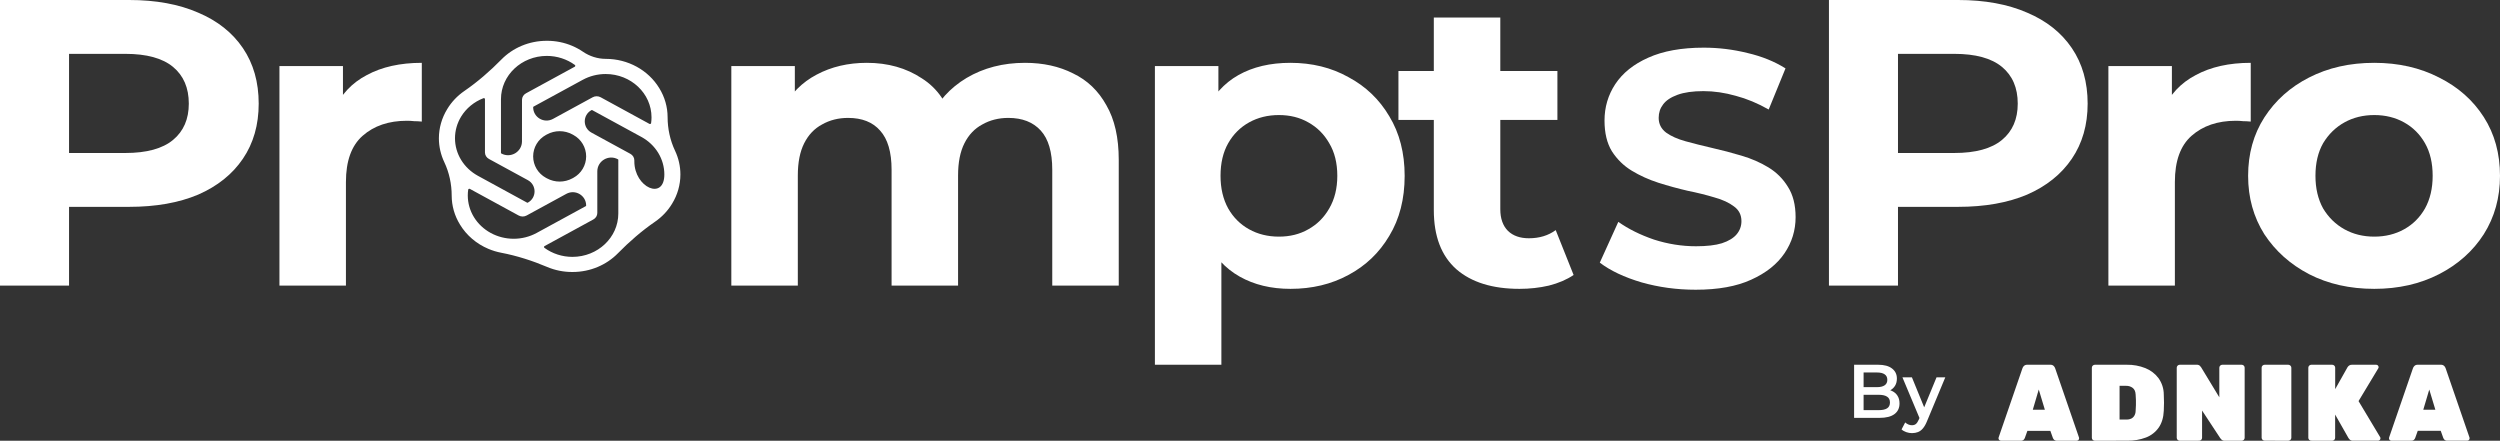
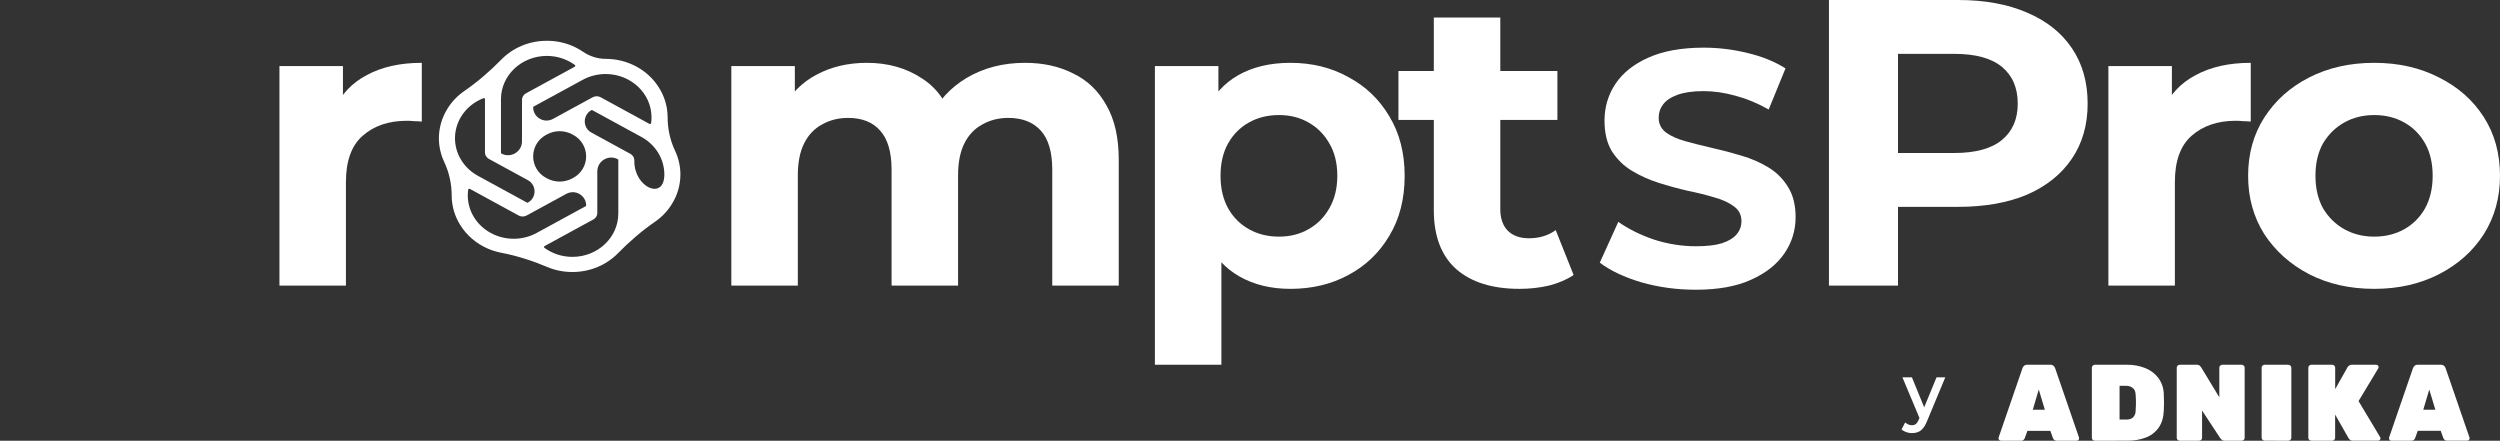
<svg xmlns="http://www.w3.org/2000/svg" width="329" height="58" viewBox="0 0 329 58" fill="none">
  <rect x="0" y="0" width="329" height="58" fill="#333333" stroke="none" />
  <path d="M88.83 19.824C88.187 18.47 87.857 16.925 87.857 15.427C87.857 14.08 87.477 12.758 86.757 11.596C85.309 9.216 82.624 7.747 79.719 7.747C78.653 7.747 77.596 7.408 76.718 6.808C76.277 6.507 75.803 6.248 75.304 6.036C74.269 5.596 73.148 5.369 72.014 5.369H71.963L71.944 5.369C69.628 5.369 67.486 6.297 65.982 7.833C64.521 9.325 62.842 10.786 61.117 11.968C60.192 12.602 59.421 13.415 58.855 14.354C58.137 15.523 57.759 16.85 57.758 18.202C57.759 19.292 58.005 20.36 58.469 21.339C59.113 22.694 59.443 24.238 59.442 25.737C59.442 27.083 59.822 28.405 60.542 29.567C61.399 30.976 62.707 32.091 64.278 32.752C64.825 32.982 65.393 33.153 65.973 33.264C68.006 33.652 70.092 34.319 71.996 35.128C73.03 35.567 74.151 35.794 75.286 35.794H75.337L75.358 35.794C77.674 35.794 79.818 34.865 81.321 33.328C82.782 31.835 84.46 30.375 86.184 29.192C87.11 28.558 87.881 27.745 88.447 26.806C89.164 25.639 89.542 24.312 89.541 22.962C89.541 21.872 89.295 20.803 88.83 19.824ZM75.339 33.805H75.331C73.995 33.805 72.7 33.385 71.647 32.616C71.565 32.556 71.577 32.433 71.665 32.384L78.079 28.884C78.239 28.798 78.372 28.674 78.465 28.523C78.557 28.373 78.606 28.202 78.606 28.028V22.555C78.606 21.172 80.097 20.295 81.317 20.96C81.331 20.967 81.343 20.977 81.353 20.989C81.362 21.002 81.368 21.016 81.37 21.031V28.103C81.366 31.248 78.668 33.799 75.339 33.805ZM62.369 28.573C61.84 27.708 61.56 26.726 61.56 25.727C61.56 25.473 61.578 25.219 61.614 24.968C61.629 24.862 61.745 24.809 61.84 24.86L68.253 28.359C68.413 28.447 68.595 28.494 68.78 28.494C68.965 28.494 69.147 28.447 69.307 28.359L74.529 25.511C75.703 24.871 77.137 25.715 77.137 27.045L77.137 27.05C77.137 27.065 77.134 27.079 77.127 27.091C77.12 27.104 77.111 27.115 77.099 27.124L70.615 30.66C69.698 31.158 68.658 31.421 67.599 31.421C66.54 31.421 65.499 31.158 64.581 30.658C63.663 30.158 62.9 29.439 62.369 28.573ZM60.682 15.348C61.351 14.25 62.388 13.397 63.627 12.92C63.723 12.883 63.821 12.955 63.821 13.057V20.055L63.821 20.061C63.821 20.235 63.87 20.406 63.962 20.556C64.055 20.706 64.187 20.831 64.347 20.917L69.467 23.708C70.641 24.349 70.641 26.025 69.467 26.665C69.454 26.673 69.438 26.678 69.422 26.68C69.406 26.681 69.39 26.679 69.375 26.673L62.891 23.134C61.974 22.633 61.214 21.912 60.684 21.045C60.155 20.178 59.877 19.195 59.877 18.195C59.877 17.196 60.155 16.214 60.682 15.348ZM82.955 20.244L77.835 17.451C76.661 16.811 76.661 15.135 77.835 14.495C77.849 14.487 77.864 14.482 77.88 14.48C77.896 14.479 77.912 14.481 77.927 14.487L84.411 18.023C85.328 18.524 86.09 19.244 86.62 20.111C87.149 20.977 87.428 21.961 87.428 22.962C87.428 26.422 83.478 24.693 83.478 21.233V21.105L83.478 21.097C83.478 20.924 83.43 20.754 83.338 20.604C83.246 20.454 83.114 20.33 82.955 20.244ZM85.687 16.193C85.673 16.298 85.555 16.352 85.462 16.301L79.049 12.801C78.889 12.713 78.707 12.667 78.522 12.667C78.337 12.667 78.155 12.713 77.995 12.801L72.773 15.649C71.599 16.289 70.165 15.445 70.165 14.115L70.165 14.11C70.165 14.081 70.179 14.054 70.204 14.036L76.687 10.504C77.604 10.004 78.644 9.741 79.703 9.741C83.036 9.741 85.74 12.295 85.74 15.443C85.74 15.694 85.722 15.945 85.687 16.193ZM68.692 18.605C68.692 19.988 67.2 20.865 65.979 20.2C65.965 20.193 65.953 20.183 65.944 20.171C65.934 20.159 65.929 20.145 65.927 20.13V13.057C65.928 9.91 68.632 7.358 71.964 7.358C73.301 7.359 74.599 7.778 75.654 8.548C75.736 8.608 75.724 8.73 75.636 8.78L69.222 12.279C69.062 12.365 68.929 12.49 68.837 12.64C68.744 12.79 68.695 12.961 68.695 13.135L68.692 18.605ZM70.163 20.581C70.163 19.408 70.806 18.329 71.84 17.765L71.974 17.692C73.018 17.122 74.284 17.122 75.329 17.691L75.46 17.763C76.495 18.328 77.138 19.407 77.138 20.58C77.138 21.753 76.495 22.833 75.461 23.397L75.328 23.469C74.284 24.039 73.018 24.039 71.974 23.469L71.841 23.397C70.806 22.833 70.163 21.753 70.163 20.581Z" fill="white" />
-   <path d="M0 37.584V0H16.994C20.509 0 23.538 0.555 26.081 1.664C28.623 2.738 30.586 4.295 31.97 6.336C33.353 8.376 34.045 10.81 34.045 13.638C34.045 16.43 33.353 18.846 31.97 20.886C30.586 22.926 28.623 24.501 26.081 25.611C23.538 26.685 20.509 27.221 16.994 27.221H5.048L9.086 23.302V37.584H0ZM9.086 24.268L5.048 20.134H16.49C19.294 20.134 21.388 19.561 22.771 18.416C24.155 17.271 24.847 15.678 24.847 13.638C24.847 11.562 24.155 9.951 22.771 8.805C21.388 7.66 19.294 7.087 16.49 7.087H5.048L9.086 2.953V24.268Z" fill="white" />
  <path d="M36.775 37.584V8.698H45.133V16.859L43.955 14.497C44.852 12.456 46.292 10.917 48.273 9.879C50.255 8.805 52.667 8.268 55.509 8.268V16C55.135 15.964 54.798 15.946 54.499 15.946C54.2 15.911 53.882 15.893 53.546 15.893C51.153 15.893 49.208 16.555 47.712 17.879C46.254 19.168 45.525 21.19 45.525 23.946V37.584H36.775Z" fill="white" />
  <path d="M134.888 8.268C137.281 8.268 139.393 8.734 141.226 9.664C143.095 10.559 144.553 11.955 145.6 13.852C146.685 15.714 147.227 18.112 147.227 21.047V37.584H138.477V22.336C138.477 20.009 137.973 18.291 136.963 17.181C135.953 16.072 134.533 15.517 132.7 15.517C131.429 15.517 130.289 15.803 129.279 16.376C128.269 16.913 127.484 17.736 126.923 18.846C126.362 19.955 126.082 21.369 126.082 23.087V37.584H117.332V22.336C117.332 20.009 116.828 18.291 115.818 17.181C114.846 16.072 113.444 15.517 111.611 15.517C110.34 15.517 109.2 15.803 108.19 16.376C107.181 16.913 106.395 17.736 105.834 18.846C105.274 19.955 104.993 21.369 104.993 23.087V37.584H96.243V8.698H104.601V16.591L103.03 14.282C104.077 12.313 105.554 10.828 107.461 9.825C109.405 8.787 111.611 8.268 114.079 8.268C116.846 8.268 119.258 8.949 121.315 10.309C123.409 11.633 124.792 13.673 125.465 16.43L122.38 15.624C123.39 13.369 124.998 11.579 127.204 10.255C129.447 8.931 132.009 8.268 134.888 8.268Z" fill="white" />
  <path d="M169.821 38.013C167.278 38.013 165.053 37.477 163.146 36.403C161.239 35.329 159.744 33.7 158.659 31.517C157.612 29.297 157.089 26.506 157.089 23.141C157.089 19.741 157.594 16.948 158.603 14.765C159.613 12.582 161.071 10.953 162.978 9.879C164.885 8.805 167.166 8.268 169.821 8.268C172.662 8.268 175.205 8.895 177.449 10.148C179.729 11.365 181.524 13.083 182.833 15.302C184.179 17.521 184.852 20.134 184.852 23.141C184.852 26.183 184.179 28.814 182.833 31.034C181.524 33.253 179.729 34.971 177.449 36.188C175.205 37.405 172.662 38.013 169.821 38.013ZM151.985 48V8.698H160.342V14.604L160.174 23.195L160.734 31.732V48H151.985ZM168.306 31.141C169.765 31.141 171.055 30.819 172.176 30.174C173.335 29.53 174.252 28.617 174.925 27.436C175.635 26.219 175.99 24.788 175.99 23.141C175.99 21.459 175.635 20.027 174.925 18.846C174.252 17.664 173.335 16.752 172.176 16.107C171.055 15.463 169.765 15.141 168.306 15.141C166.848 15.141 165.539 15.463 164.38 16.107C163.221 16.752 162.305 17.664 161.632 18.846C160.959 20.027 160.622 21.459 160.622 23.141C160.622 24.788 160.959 26.219 161.632 27.436C162.305 28.617 163.221 29.53 164.38 30.174C165.539 30.819 166.848 31.141 168.306 31.141Z" fill="white" />
  <path d="M199.964 38.013C196.412 38.013 193.644 37.154 191.663 35.436C189.681 33.682 188.69 31.087 188.69 27.651V2.309H197.44V27.544C197.44 28.761 197.776 29.709 198.449 30.389C199.122 31.034 200.038 31.356 201.198 31.356C202.581 31.356 203.759 30.998 204.731 30.282L207.087 36.188C206.189 36.796 205.105 37.262 203.834 37.584C202.6 37.87 201.31 38.013 199.964 38.013ZM184.035 15.785V9.342H204.955V15.785H184.035Z" fill="white" />
  <path d="M240.689 37.584V0H257.683C261.198 0 264.227 0.555 266.769 1.664C269.312 2.738 271.275 4.295 272.658 6.336C274.042 8.376 274.734 10.81 274.734 13.638C274.734 16.43 274.042 18.846 272.658 20.886C271.275 22.926 269.312 24.501 266.769 25.611C264.227 26.685 261.198 27.221 257.683 27.221H245.736L249.775 23.302V37.584H240.689ZM249.775 24.268L245.736 20.134H257.178C259.983 20.134 262.077 19.561 263.46 18.416C264.844 17.271 265.535 15.678 265.535 13.638C265.535 11.562 264.844 9.951 263.46 8.805C262.077 7.66 259.983 7.087 257.178 7.087H245.736L249.775 2.953V24.268Z" fill="white" />
  <path d="M277.464 37.584V8.698H285.821V16.859L284.643 14.497C285.541 12.456 286.98 10.917 288.962 9.879C290.944 8.805 293.355 8.268 296.197 8.268V16C295.823 15.964 295.487 15.946 295.188 15.946C294.888 15.911 294.571 15.893 294.234 15.893C291.841 15.893 289.897 16.555 288.401 17.879C286.943 19.168 286.214 21.19 286.214 23.946V37.584H277.464Z" fill="white" />
  <path d="M312.454 38.013C309.239 38.013 306.378 37.369 303.873 36.081C301.405 34.792 299.442 33.038 297.984 30.819C296.563 28.564 295.852 26.005 295.852 23.141C295.852 20.242 296.563 17.682 297.984 15.463C299.442 13.208 301.405 11.454 303.873 10.201C306.378 8.913 309.239 8.268 312.454 8.268C315.633 8.268 318.474 8.913 320.98 10.201C323.485 11.454 325.448 13.19 326.869 15.409C328.29 17.629 329 20.206 329 23.141C329 26.005 328.29 28.564 326.869 30.819C325.448 33.038 323.485 34.792 320.98 36.081C318.474 37.369 315.633 38.013 312.454 38.013ZM312.454 31.141C313.913 31.141 315.221 30.819 316.38 30.174C317.539 29.53 318.456 28.617 319.129 27.436C319.802 26.219 320.138 24.788 320.138 23.141C320.138 21.459 319.802 20.027 319.129 18.846C318.456 17.664 317.539 16.752 316.38 16.107C315.221 15.463 313.913 15.141 312.454 15.141C310.996 15.141 309.687 15.463 308.528 16.107C307.369 16.752 306.434 17.664 305.724 18.846C305.051 20.027 304.714 21.459 304.714 23.141C304.714 24.788 305.051 26.219 305.724 27.436C306.434 28.617 307.369 29.53 308.528 30.174C309.687 30.819 310.996 31.141 312.454 31.141Z" fill="white" />
  <path d="M223.152 38.128C220.673 38.128 218.297 37.805 216.024 37.16C213.751 36.485 211.921 35.62 210.534 34.564L212.969 29.196C214.297 30.135 215.862 30.912 217.662 31.528C219.492 32.115 221.337 32.408 223.196 32.408C224.613 32.408 225.749 32.276 226.605 32.012C227.491 31.719 228.14 31.323 228.553 30.824C228.967 30.325 229.173 29.753 229.173 29.108C229.173 28.287 228.849 27.641 228.199 27.172C227.55 26.673 226.694 26.277 225.631 25.984C224.569 25.661 223.388 25.368 222.09 25.104C220.82 24.811 219.536 24.459 218.238 24.048C216.969 23.637 215.803 23.109 214.74 22.464C213.678 21.819 212.807 20.968 212.128 19.912C211.479 18.856 211.154 17.507 211.154 15.864C211.154 14.104 211.626 12.505 212.571 11.068C213.545 9.601 214.991 8.443 216.909 7.592C218.858 6.712 221.293 6.272 224.215 6.272C226.163 6.272 228.081 6.507 229.97 6.976C231.859 7.416 233.527 8.091 234.973 9L232.76 14.412C231.313 13.591 229.867 12.989 228.421 12.608C226.974 12.197 225.558 11.992 224.17 11.992C222.783 11.992 221.647 12.153 220.761 12.476C219.876 12.799 219.241 13.224 218.858 13.752C218.474 14.251 218.282 14.837 218.282 15.512C218.282 16.304 218.607 16.949 219.256 17.448C219.905 17.917 220.761 18.299 221.824 18.592C222.886 18.885 224.052 19.179 225.322 19.472C226.62 19.765 227.904 20.103 229.173 20.484C230.472 20.865 231.653 21.379 232.715 22.024C233.778 22.669 234.634 23.52 235.283 24.576C235.962 25.632 236.301 26.967 236.301 28.58C236.301 30.311 235.814 31.895 234.84 33.332C233.866 34.769 232.405 35.928 230.457 36.808C228.539 37.688 226.104 38.128 223.152 38.128Z" fill="white" />
  <path d="M263.31 57.997C263.261 57.996 263.213 57.984 263.17 57.961C263.126 57.938 263.089 57.905 263.06 57.865C263.031 57.825 263.012 57.779 263.004 57.73C262.996 57.681 263 57.63 263.014 57.583L266.152 48.473C266.189 48.352 266.257 48.244 266.348 48.158C266.406 48.104 266.474 48.062 266.548 48.035C266.622 48.008 266.701 47.997 266.779 48.001H269.833C269.912 47.997 269.99 48.008 270.064 48.035C270.138 48.062 270.206 48.104 270.264 48.158C270.355 48.245 270.423 48.353 270.461 48.473L273.598 57.583C273.608 57.615 273.613 57.65 273.613 57.684C273.612 57.767 273.579 57.846 273.521 57.905C273.463 57.963 273.384 57.996 273.302 57.997H270.711C270.642 58.004 270.572 57.996 270.506 57.976C270.439 57.955 270.378 57.921 270.324 57.876C270.254 57.81 270.199 57.73 270.162 57.64L269.825 56.699H266.805L266.468 57.64C266.432 57.728 266.379 57.808 266.312 57.876C266.258 57.922 266.196 57.956 266.128 57.977C266.06 57.998 265.989 58.005 265.919 57.997H263.31ZM267.517 53.917H269.102L268.301 51.261L267.517 53.917Z" fill="white" />
  <path d="M275.683 58C275.631 58 275.58 57.991 275.532 57.971C275.484 57.952 275.441 57.923 275.404 57.886C275.367 57.851 275.338 57.809 275.318 57.763C275.298 57.716 275.288 57.666 275.288 57.615V48.387C275.288 48.337 275.298 48.287 275.318 48.24C275.338 48.193 275.367 48.151 275.404 48.116C275.44 48.08 275.484 48.051 275.532 48.031C275.579 48.011 275.631 48.001 275.683 48.001H279.883C280.722 47.985 281.555 48.137 282.332 48.446C283.022 48.722 283.62 49.18 284.062 49.768C284.512 50.4 284.753 51.153 284.754 51.923C284.774 52.334 284.784 52.693 284.784 53.002C284.784 53.311 284.774 53.661 284.754 54.053C284.715 54.948 284.492 55.688 284.084 56.274C283.673 56.861 283.09 57.314 282.413 57.573C281.629 57.868 280.794 58.011 279.955 57.994L275.683 58ZM278.935 55.215H279.883C280.082 55.218 280.28 55.177 280.46 55.094C280.633 55.01 280.778 54.878 280.875 54.715C280.991 54.515 281.051 54.289 281.05 54.059C281.07 53.782 281.082 53.534 281.088 53.315C281.094 53.097 281.088 52.878 281.088 52.651C281.088 52.423 281.07 52.187 281.05 51.922C281.031 51.523 280.902 51.231 280.663 51.047C280.419 50.864 280.118 50.768 279.811 50.775H278.935V55.215Z" fill="white" />
  <path d="M286.843 57.998C286.793 57.998 286.743 57.988 286.697 57.969C286.65 57.949 286.609 57.92 286.574 57.884C286.537 57.849 286.508 57.807 286.488 57.76C286.469 57.714 286.459 57.663 286.459 57.613V48.388C286.459 48.338 286.469 48.288 286.488 48.241C286.508 48.194 286.537 48.152 286.574 48.117C286.609 48.081 286.65 48.052 286.697 48.032C286.743 48.012 286.793 48.002 286.843 48.002H289.084C289.157 47.996 289.232 48.004 289.302 48.026C289.373 48.048 289.438 48.084 289.495 48.132C289.559 48.192 289.616 48.259 289.666 48.332L292.063 52.286V48.388C292.062 48.338 292.072 48.288 292.092 48.241C292.111 48.194 292.14 48.152 292.177 48.117C292.212 48.081 292.254 48.052 292.3 48.032C292.346 48.012 292.396 48.002 292.446 48.002H295.014C295.064 48.002 295.114 48.013 295.161 48.032C295.207 48.052 295.249 48.081 295.283 48.117C295.32 48.153 295.348 48.195 295.368 48.241C295.387 48.288 295.397 48.338 295.396 48.388V57.613C295.397 57.663 295.387 57.714 295.368 57.76C295.348 57.807 295.32 57.849 295.283 57.884C295.249 57.92 295.207 57.949 295.16 57.968C295.114 57.988 295.064 57.998 295.014 57.998H292.772C292.698 58.005 292.623 57.996 292.552 57.973C292.482 57.95 292.416 57.912 292.361 57.862C292.276 57.772 292.216 57.708 292.19 57.67L289.793 54.027V57.611C289.794 57.662 289.784 57.712 289.765 57.759C289.745 57.805 289.716 57.847 289.68 57.882C289.645 57.919 289.603 57.947 289.557 57.967C289.511 57.986 289.461 57.996 289.411 57.996L286.843 57.998Z" fill="white" />
  <path d="M298.04 57.993C297.987 57.993 297.933 57.983 297.884 57.964C297.835 57.944 297.79 57.916 297.753 57.879C297.714 57.844 297.683 57.802 297.662 57.756C297.64 57.709 297.63 57.659 297.631 57.608V48.379C297.63 48.328 297.64 48.278 297.662 48.231C297.683 48.185 297.714 48.143 297.753 48.108C297.79 48.073 297.835 48.045 297.885 48.026C297.934 48.008 297.987 47.999 298.04 48H301.131C301.239 48.002 301.342 48.043 301.418 48.115C301.495 48.187 301.539 48.285 301.541 48.386V57.615C301.539 57.717 301.495 57.814 301.419 57.886C301.342 57.958 301.239 57.999 301.131 58L298.04 57.993Z" fill="white" />
  <path d="M304.164 57.996C304.113 57.996 304.062 57.986 304.015 57.967C303.968 57.947 303.925 57.918 303.89 57.882C303.853 57.847 303.824 57.805 303.804 57.758C303.784 57.712 303.774 57.661 303.775 57.611V48.387C303.774 48.336 303.784 48.286 303.804 48.24C303.824 48.193 303.853 48.151 303.89 48.116C303.925 48.079 303.968 48.05 304.015 48.031C304.062 48.011 304.112 48.001 304.164 48.001H306.92C306.972 48.001 307.022 48.011 307.07 48.031C307.117 48.05 307.16 48.079 307.196 48.116C307.232 48.151 307.262 48.193 307.281 48.24C307.301 48.286 307.311 48.336 307.31 48.387V51.213L308.94 48.316C308.996 48.232 309.067 48.159 309.15 48.101C309.258 48.029 309.387 47.994 309.518 48.001H312.707C312.791 48.002 312.871 48.035 312.931 48.094C312.99 48.153 313.024 48.232 313.025 48.316C313.026 48.371 313.011 48.426 312.981 48.473L310.384 52.784L313.227 57.525C313.258 57.571 313.273 57.627 313.27 57.682C313.27 57.765 313.236 57.845 313.177 57.904C313.118 57.963 313.037 57.996 312.953 57.996H309.662C309.586 58.002 309.508 57.994 309.435 57.97C309.362 57.947 309.295 57.91 309.236 57.86C309.173 57.803 309.118 57.739 309.072 57.668L307.304 54.556V57.615C307.305 57.666 307.295 57.716 307.275 57.763C307.256 57.809 307.226 57.851 307.19 57.886C307.154 57.923 307.111 57.952 307.064 57.971C307.016 57.991 306.966 58 306.914 58L304.164 57.996Z" fill="white" />
  <path d="M314.697 58C314.648 57.999 314.6 57.987 314.557 57.964C314.514 57.941 314.476 57.908 314.447 57.868C314.419 57.828 314.399 57.782 314.392 57.733C314.384 57.684 314.387 57.634 314.402 57.586L317.539 48.477C317.576 48.355 317.644 48.245 317.737 48.158C317.795 48.104 317.862 48.062 317.936 48.035C318.01 48.008 318.089 47.997 318.167 48.001H321.221C321.3 47.997 321.378 48.008 321.452 48.035C321.526 48.062 321.594 48.104 321.652 48.158C321.743 48.245 321.81 48.353 321.849 48.473L324.986 57.582C324.996 57.614 325.001 57.648 325 57.682C324.999 57.766 324.966 57.845 324.908 57.904C324.85 57.962 324.772 57.995 324.69 57.996H322.087C322.018 58.002 321.948 57.995 321.882 57.974C321.816 57.954 321.754 57.92 321.701 57.875C321.63 57.809 321.575 57.728 321.538 57.639L321.201 56.697H318.176L317.839 57.639C317.803 57.727 317.75 57.807 317.684 57.875C317.629 57.921 317.567 57.955 317.499 57.976C317.431 57.997 317.36 58.003 317.29 57.996L314.697 58ZM318.904 53.92H320.493L319.692 51.264L318.904 53.92Z" fill="white" />
-   <path d="M244 54.992V48H247.152C247.959 48 248.574 48.166 248.997 48.499C249.42 48.826 249.631 49.265 249.631 49.818C249.631 50.191 249.548 50.511 249.381 50.777C249.215 51.037 248.991 51.24 248.709 51.386C248.433 51.526 248.132 51.596 247.805 51.596L247.978 51.236C248.356 51.236 248.696 51.31 248.997 51.456C249.298 51.596 249.535 51.802 249.708 52.075C249.888 52.349 249.977 52.688 249.977 53.094C249.977 53.694 249.756 54.16 249.314 54.493C248.872 54.826 248.215 54.992 247.344 54.992H244ZM245.249 53.973H247.267C247.735 53.973 248.094 53.894 248.344 53.734C248.593 53.574 248.718 53.317 248.718 52.965C248.718 52.618 248.593 52.365 248.344 52.205C248.094 52.039 247.735 51.956 247.267 51.956H245.153V50.947H247.017C247.453 50.947 247.786 50.867 248.017 50.707C248.254 50.547 248.372 50.307 248.372 49.988C248.372 49.661 248.254 49.418 248.017 49.259C247.786 49.099 247.453 49.019 247.017 49.019H245.249V53.973Z" fill="white" />
  <path d="M251.618 57C251.368 57 251.118 56.957 250.868 56.87C250.619 56.784 250.41 56.664 250.244 56.511L250.724 55.592C250.846 55.705 250.984 55.795 251.138 55.861C251.291 55.928 251.448 55.961 251.608 55.961C251.826 55.961 252.002 55.905 252.137 55.791C252.271 55.678 252.396 55.488 252.512 55.222L252.81 54.523L252.906 54.373L254.847 49.658H256L253.598 55.422C253.437 55.821 253.258 56.138 253.059 56.371C252.867 56.604 252.649 56.767 252.406 56.86C252.169 56.953 251.906 57 251.618 57ZM252.675 55.182L250.359 49.658H251.608L253.492 54.263L252.675 55.182Z" fill="white" />
</svg>